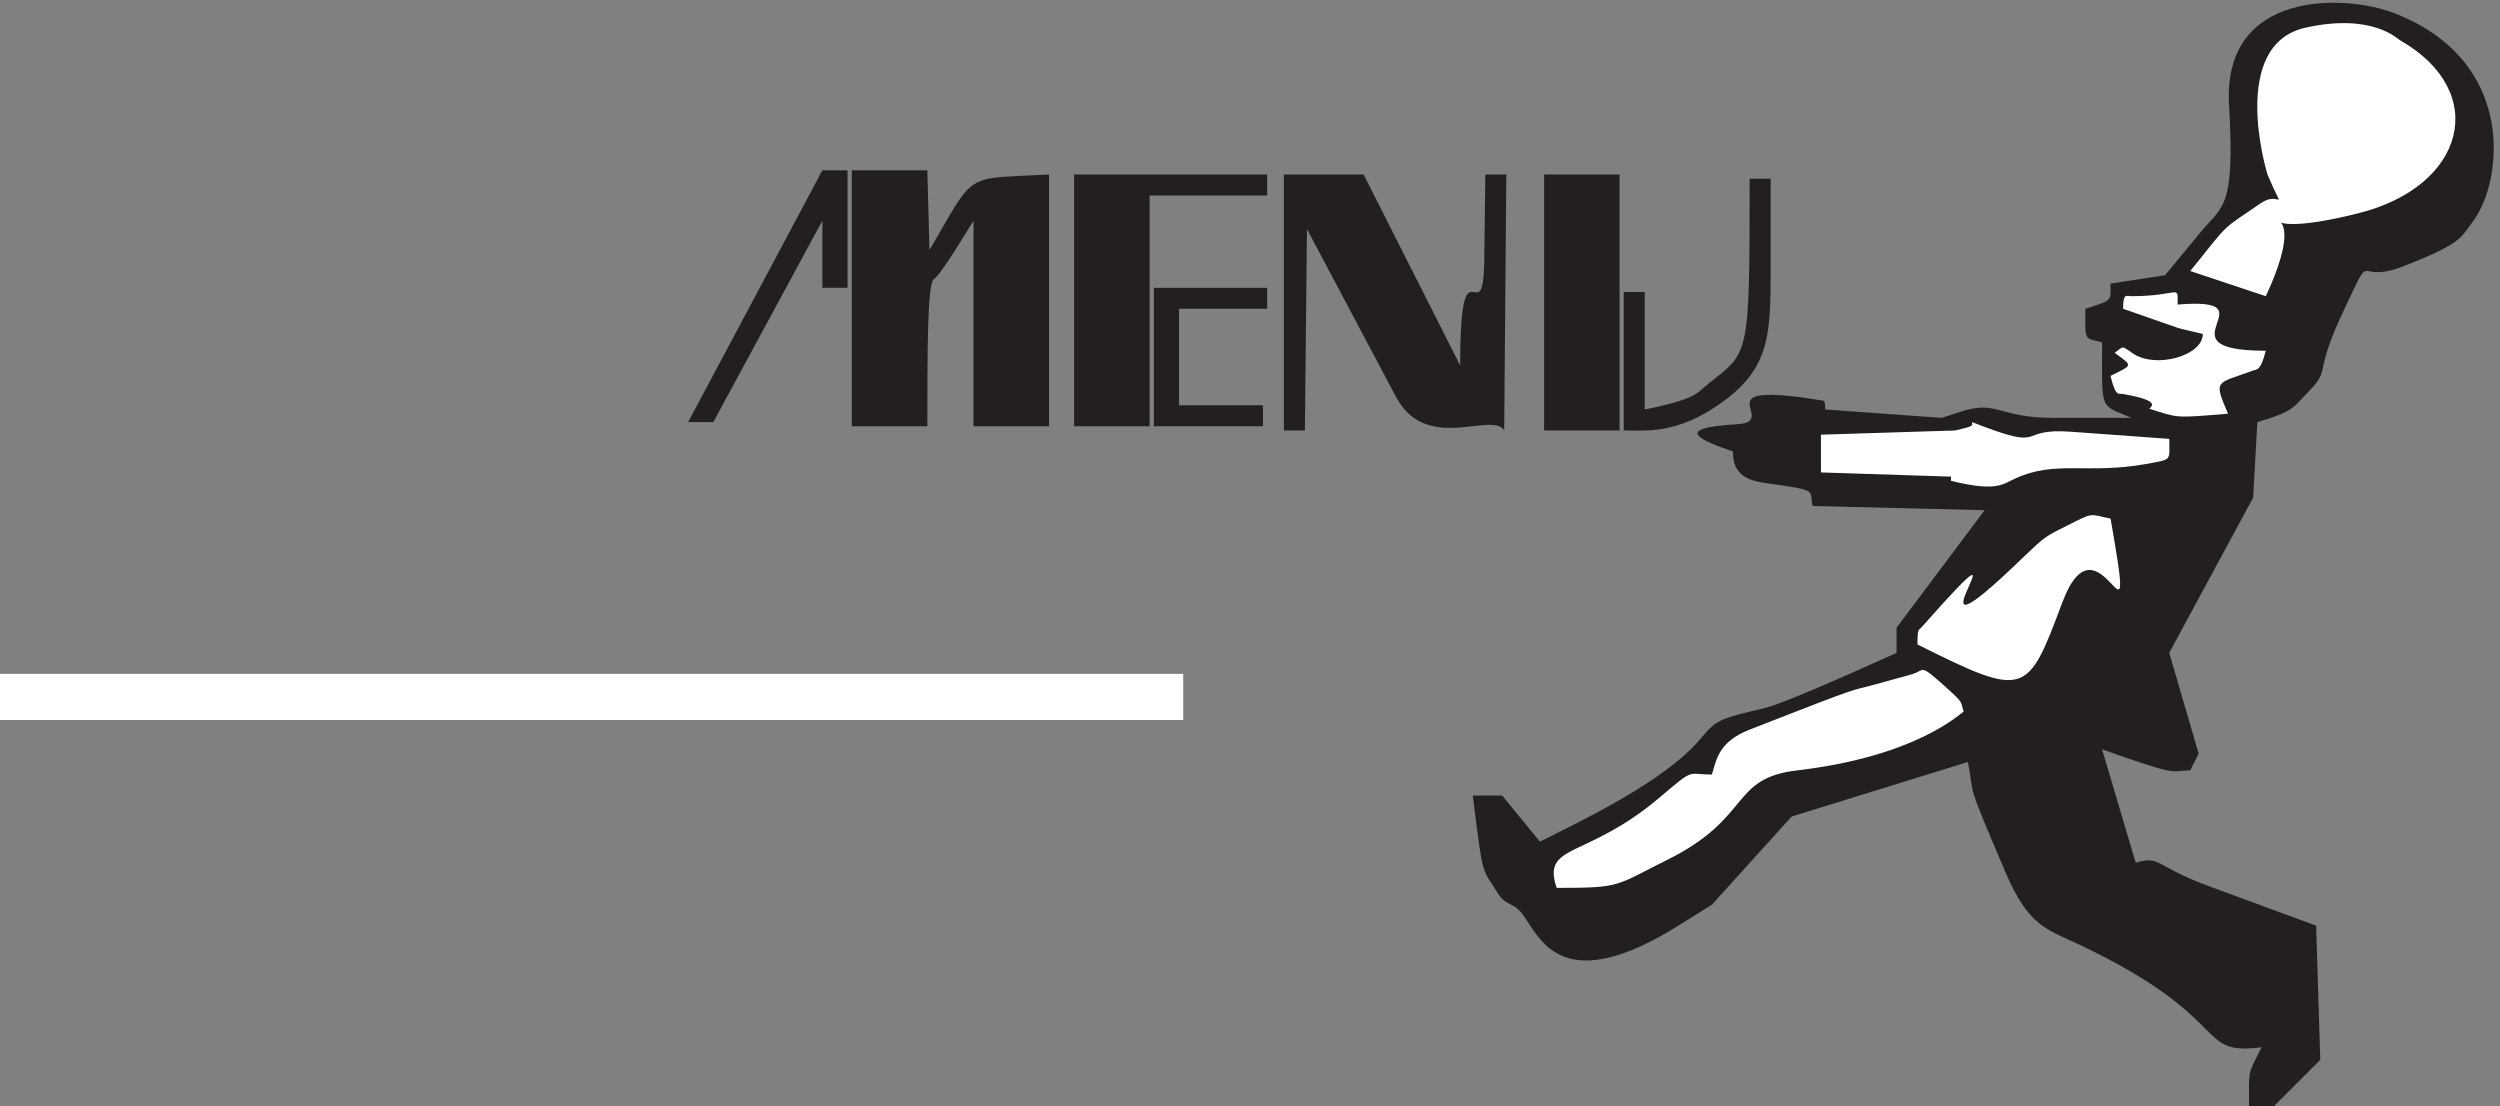
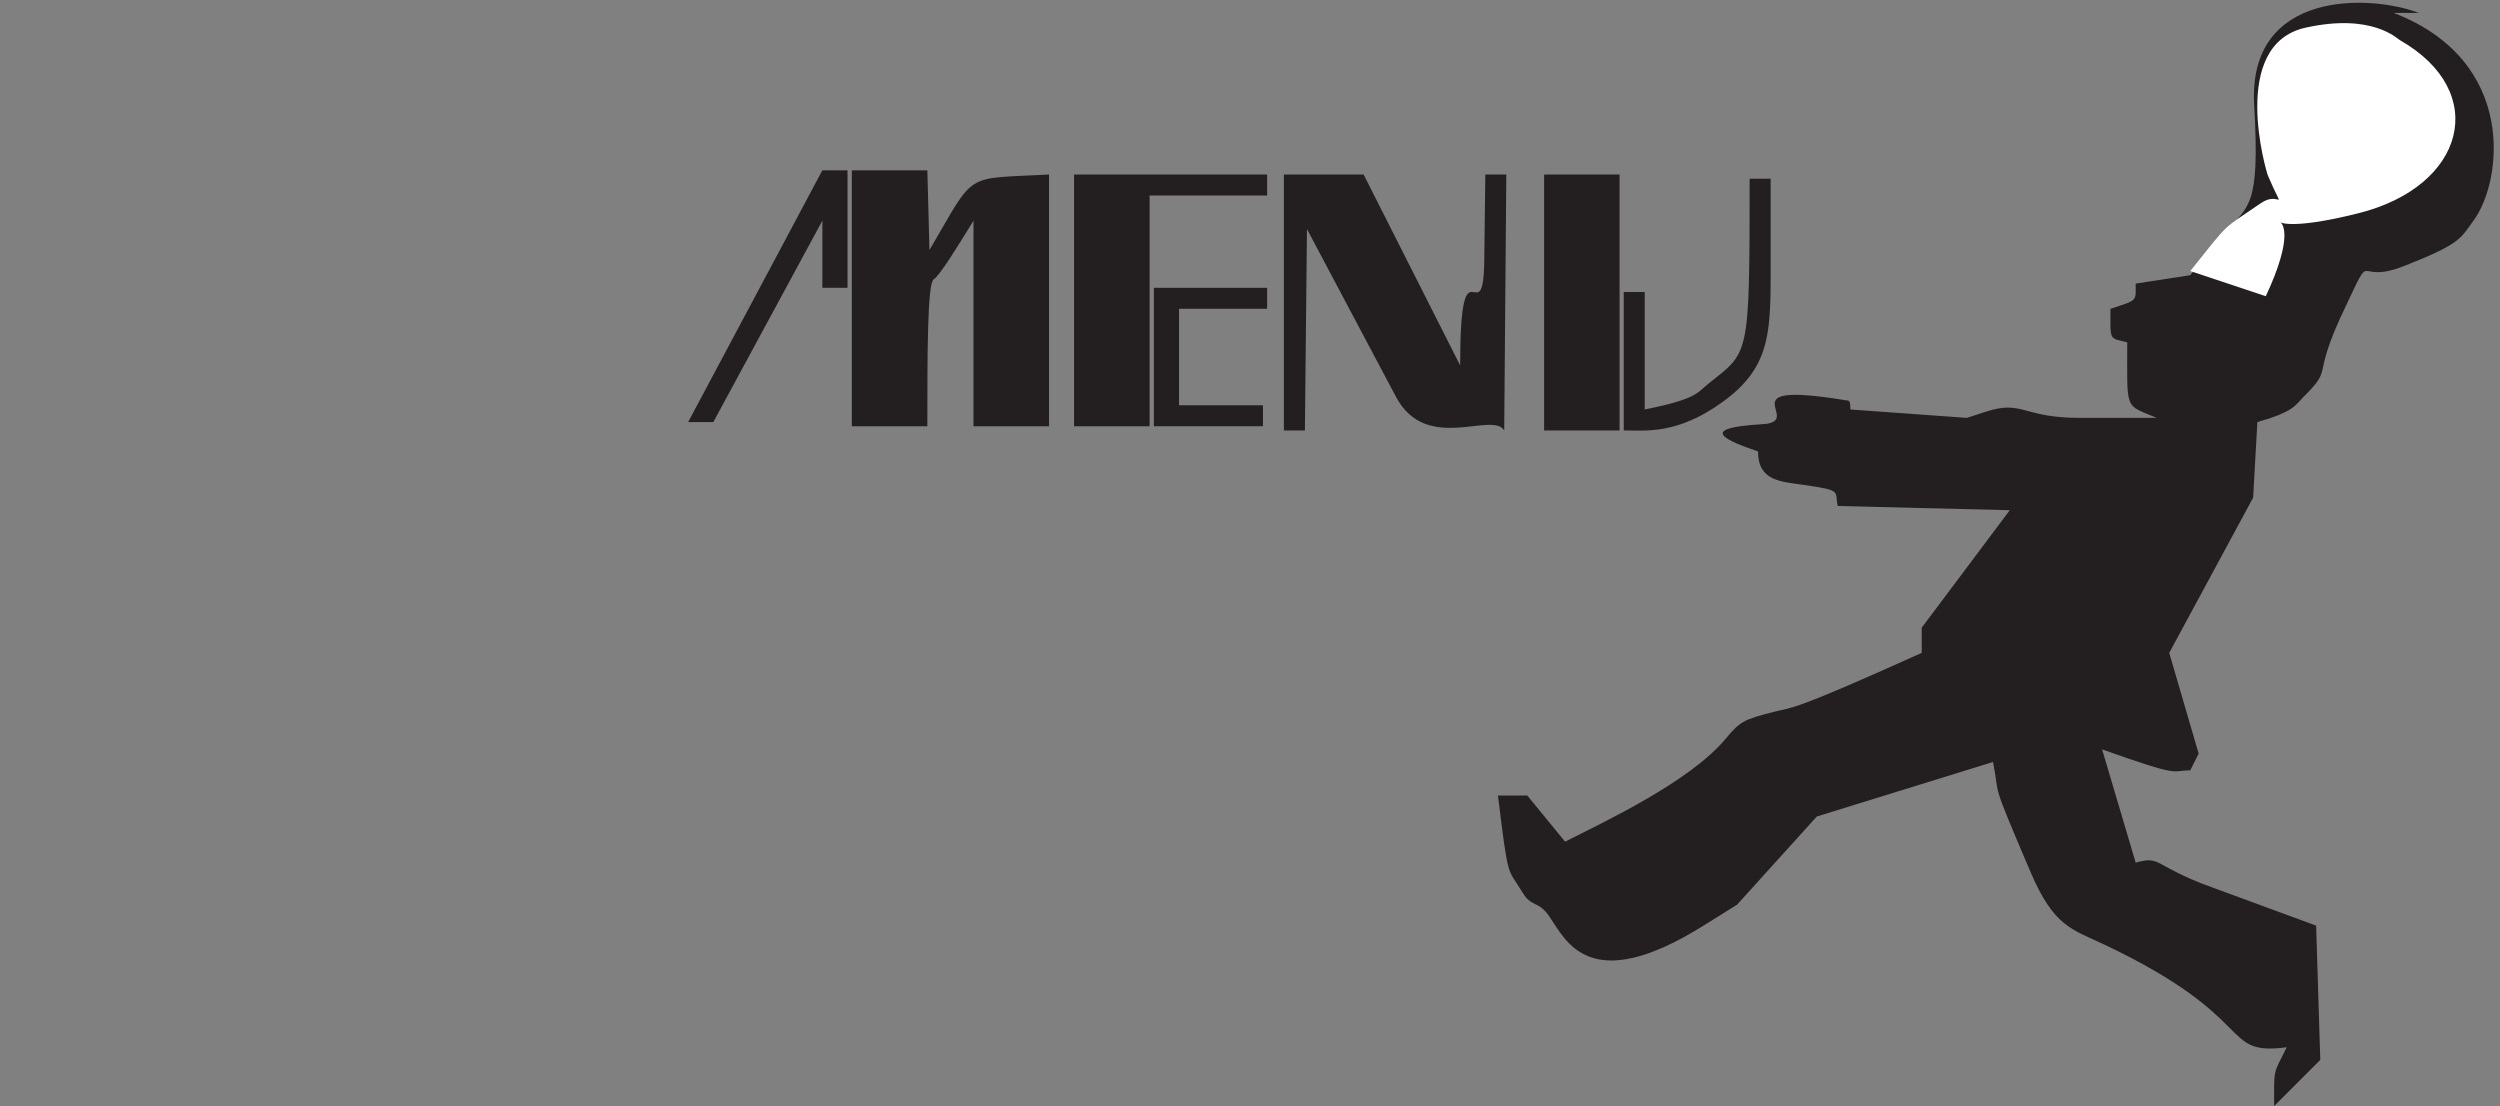
<svg xmlns="http://www.w3.org/2000/svg" xml:space="preserve" width="300.45" height="132.924">
  <rect width="100%" height="100%" fill="#808080" stroke="none" />
-   <path d="M2163 987.801c112.55-43.356 98.08-152.856 72.02-187.715-11.59-15.645-10.44-20.387-61.59-40.523-47.16-18.969-27.73 18.289-54.02-37.2-32.47-67.5-9.46-53.086-37.95-81.539-7.55-7.574-8.47-13.242-41.69-22.726l-3.8-68.239-75.83-140.293 26.59-91.027-7.61-15.148c-18.46 0-6.41-7.082-79.64 18.968L1929.82 220c23.46 6.652 15.45-2.832 68.27-22.047l94.79-34.859 3.75-121.325L2054.94.074h-22.72c0 34.121-1.44 27.469 11.36 53.09-61.58-7.82-23.01 25.559-164.91 92.871-29.64 13.981-45.26 16.137-66.37 64.977-37.65 88.375-27.21 65.156-34.13 99.953l-159.21-49.27-72.01-79.632-30.34-18.969c-103.56-64.664-124.43-13.239-139.36 8.316-9.92 14.473-16.09 8.067-24.16 21.555-14.19 23.465-12.57 9.73-22.26 87.699h26.53l34.13-41.695c35.52 17.984 112.55 54.011 145.02 92.875 13.26 15.886 16.31 17.551 44.51 24.633 16.61 4.25 14.02-.493 132.74 53.089v22.727l79.57 106.172-155.4 3.82c-3.34 12.992 5.43 13.981-30.32 18.969-21.34 3.078-41.75 3.512-41.75 30.301-27.45 9.484-57.09 21.125 3.8 24.633 40.31 2.156-35.52 39.847 75.83 21.554 2.13-.429 3.8 1.235 3.8-8.25l105.23-7.574 17.53 5.664c32.7 10.652 33.39-5.664 83.61-5.664h70.41c-29.41 12.562-26.59 5.172-26.59 68.234-16.77 4.25-15.16.926-15.16 30.301 24.91 8.317 22.78 6.16 22.78 22.789l49.3 7.574 31.25 37.938c21.1 25.312 32 21.801 26.53 115.598-6.12 104.758 105 100.268 148.82 83.449" style="fill:#231f20;fill-opacity:1;fill-rule:evenodd;stroke:none" transform="matrix(.133 0 0 -.133 0 132.934)" />
+   <path d="M2163 987.801c112.55-43.356 98.08-152.856 72.02-187.715-11.59-15.645-10.44-20.387-61.59-40.523-47.16-18.969-27.73 18.289-54.02-37.2-32.47-67.5-9.46-53.086-37.95-81.539-7.55-7.574-8.47-13.242-41.69-22.726l-3.8-68.239-75.83-140.293 26.59-91.027-7.61-15.148c-18.46 0-6.41-7.082-79.64 18.968L1929.82 220c23.46 6.652 15.45-2.832 68.27-22.047l94.79-34.859 3.75-121.325L2054.94.074c0 34.121-1.44 27.469 11.36 53.09-61.58-7.82-23.01 25.559-164.91 92.871-29.64 13.981-45.26 16.137-66.37 64.977-37.65 88.375-27.21 65.156-34.13 99.953l-159.21-49.27-72.01-79.632-30.34-18.969c-103.56-64.664-124.43-13.239-139.36 8.316-9.92 14.473-16.09 8.067-24.16 21.555-14.19 23.465-12.57 9.73-22.26 87.699h26.53l34.13-41.695c35.52 17.984 112.55 54.011 145.02 92.875 13.26 15.886 16.31 17.551 44.51 24.633 16.61 4.25 14.02-.493 132.74 53.089v22.727l79.57 106.172-155.4 3.82c-3.34 12.992 5.43 13.981-30.32 18.969-21.34 3.078-41.75 3.512-41.75 30.301-27.45 9.484-57.09 21.125 3.8 24.633 40.31 2.156-35.52 39.847 75.83 21.554 2.13-.429 3.8 1.235 3.8-8.25l105.23-7.574 17.53 5.664c32.7 10.652 33.39-5.664 83.61-5.664h70.41c-29.41 12.562-26.59 5.172-26.59 68.234-16.77 4.25-15.16.926-15.16 30.301 24.91 8.317 22.78 6.16 22.78 22.789l49.3 7.574 31.25 37.938c21.1 25.312 32 21.801 26.53 115.598-6.12 104.758 105 100.268 148.82 83.449" style="fill:#231f20;fill-opacity:1;fill-rule:evenodd;stroke:none" transform="matrix(.133 0 0 -.133 0 132.934)" />
  <path d="M2083.41 974.523c-69.66-15.402-35.53-130.335-34.11-133.664 15.86-37.445 11.61-12.308-6.64-25.121-36.01-24.883-26.29-14.683-63.49-61.144l68.23-22.746c51.17 109.73-43.36 43.132 83.39 74.894 97.13 24.168 119.63 109.731 37.89 156.41-2.59 1.422-25.34 24.653-85.27 11.371" style="fill:#fff;fill-opacity:1;fill-rule:evenodd;stroke:none" transform="matrix(.133 0 0 -.133 0 132.934)" />
  <path d="M765.836 792.516V739.43h-22.742v60.668l-98.547-182h-22.742l121.289 227.5h22.742v-53.082m73.078 17.062.949-36.008c42.414 72.028 29.614 63.969 108.055 68.231V614.34h-68.25v185.765c-15.16-24.644-30.32-49.289-36.012-53.07-5.687-3.797-5.687-68.246-5.687-132.695h-68.246v231.258h68.246l.945-36.02M1145 832.301v-9.469h-106.18V614.34h-68.265v227.441H1145v-9.48m130.8-76.762 43.61-86.242c0 120.121 20.85 25.363 21.79 94.773l.95 77.711h18.96l-1.9-231.238c-10.66 17.773-70.15-21.082-97.64 30.094L1180.99 792.5l-1.88-181.957h-18.97v231.238h72.05l43.61-86.242m187.67-29.387V610.523h-68.19v231.258h68.19V726.152m136.48 41.731c0-66.113 2.13-98.809-43.61-131.746-41.01-29.617-69.69-25.59-89.12-25.59v125.105h18.96V629.508c47.4 9.469 47.4 15.164 56.88 22.75 37.46 30.082 37.92 21.324 37.92 185.765h18.97v-70.14" style="fill:#231f20;fill-opacity:1;fill-rule:evenodd;stroke:none" transform="matrix(.133 0 0 -.133 0 132.934)" />
  <path d="M1145 729.949v-9.472h-79.61v-87.188h75.82V614.34h-98.57v125.086H1145v-9.477" style="fill:#231f20;fill-opacity:1;fill-rule:evenodd;stroke:none" transform="matrix(.133 0 0 -.133 0 132.934)" />
-   <path d="M1926.04 731.875c-4.51 0-7.59 3.32-7.59-11.379 67.07-23.23 39.34-14.691 72.05-22.754 0-19.906-43.37-31.996-63.98-17.066-9.49 6.398-7.12 6.398-15.65 0 16.59-12.324 16.83-10.422-3.79-20.856 4.74-19.437 7.11-15.644 11.37-16.351 39.82-6.875 21.57-12.801 24.18-13.516 25.83-7.82 20.86-8.527 70.62-4.262-13.27 31.286-11.13 26.547 22.99 39.11 3.08 1.183 6.4-.949 11.14 17.773-100.96 0 9.01 49.063-79.63 41.715 0 19.199 2.61 7.586-41.71 7.586M1774.36 612.41l-7.59-1.894-121.35-3.786v-34.117l117.54-3.789v-3.789c41.25-10.187 46.71-3.078 57.6 1.899 36.75 17.054 64.94 3.785 118.51 13.261 24.41 4.504 21.09 2.606 21.09 22.743l-88.18 6.398c-52.6 4.023-18.94-19.191-90.05 8.762 0-2.371 2.37-3.317-7.57-5.688m92.94-88.144c-18.72-9.243-20.39-10.43-37.45-26.786-127.08-123.21 19.43 63.036-93.41-64.679-2.61-2.848-3.8-.485-3.8-15.641 98.39-49.289 99.34-45.972 130.87 37.91 33.67 89.805 68.99-68.715 43.62 75.825-19.91 4.035-14.47 6.164-39.83-6.629m-172.57-143.114c-25.35-7.109-5.67 1.418-113.97-41.007-27.97-11.145-29.63-26.782-33.9-40.528-23 0-14.92 6.629-47.39-20.867-66.35-56.176-106.41-40.762-92.9-81.535 59 0 51.9 1.418 100.48 25.594 76.3 37.933 55.92 73.488 117.06 80.597 106.41 12.563 145.52 50.016 150.26 53.09-3.32 9.957 1.19 6.637-18.96 24.656-20.61 18.25-16.11 13.032-26.54 9.477l-5.68-1.652-28.46-7.825m-1160.148-32.25H0v41.696h1069.17v-41.696H534.582" style="fill:#fff;fill-opacity:1;fill-rule:evenodd;stroke:none" transform="matrix(.133 0 0 -.133 0 132.934)" />
</svg>